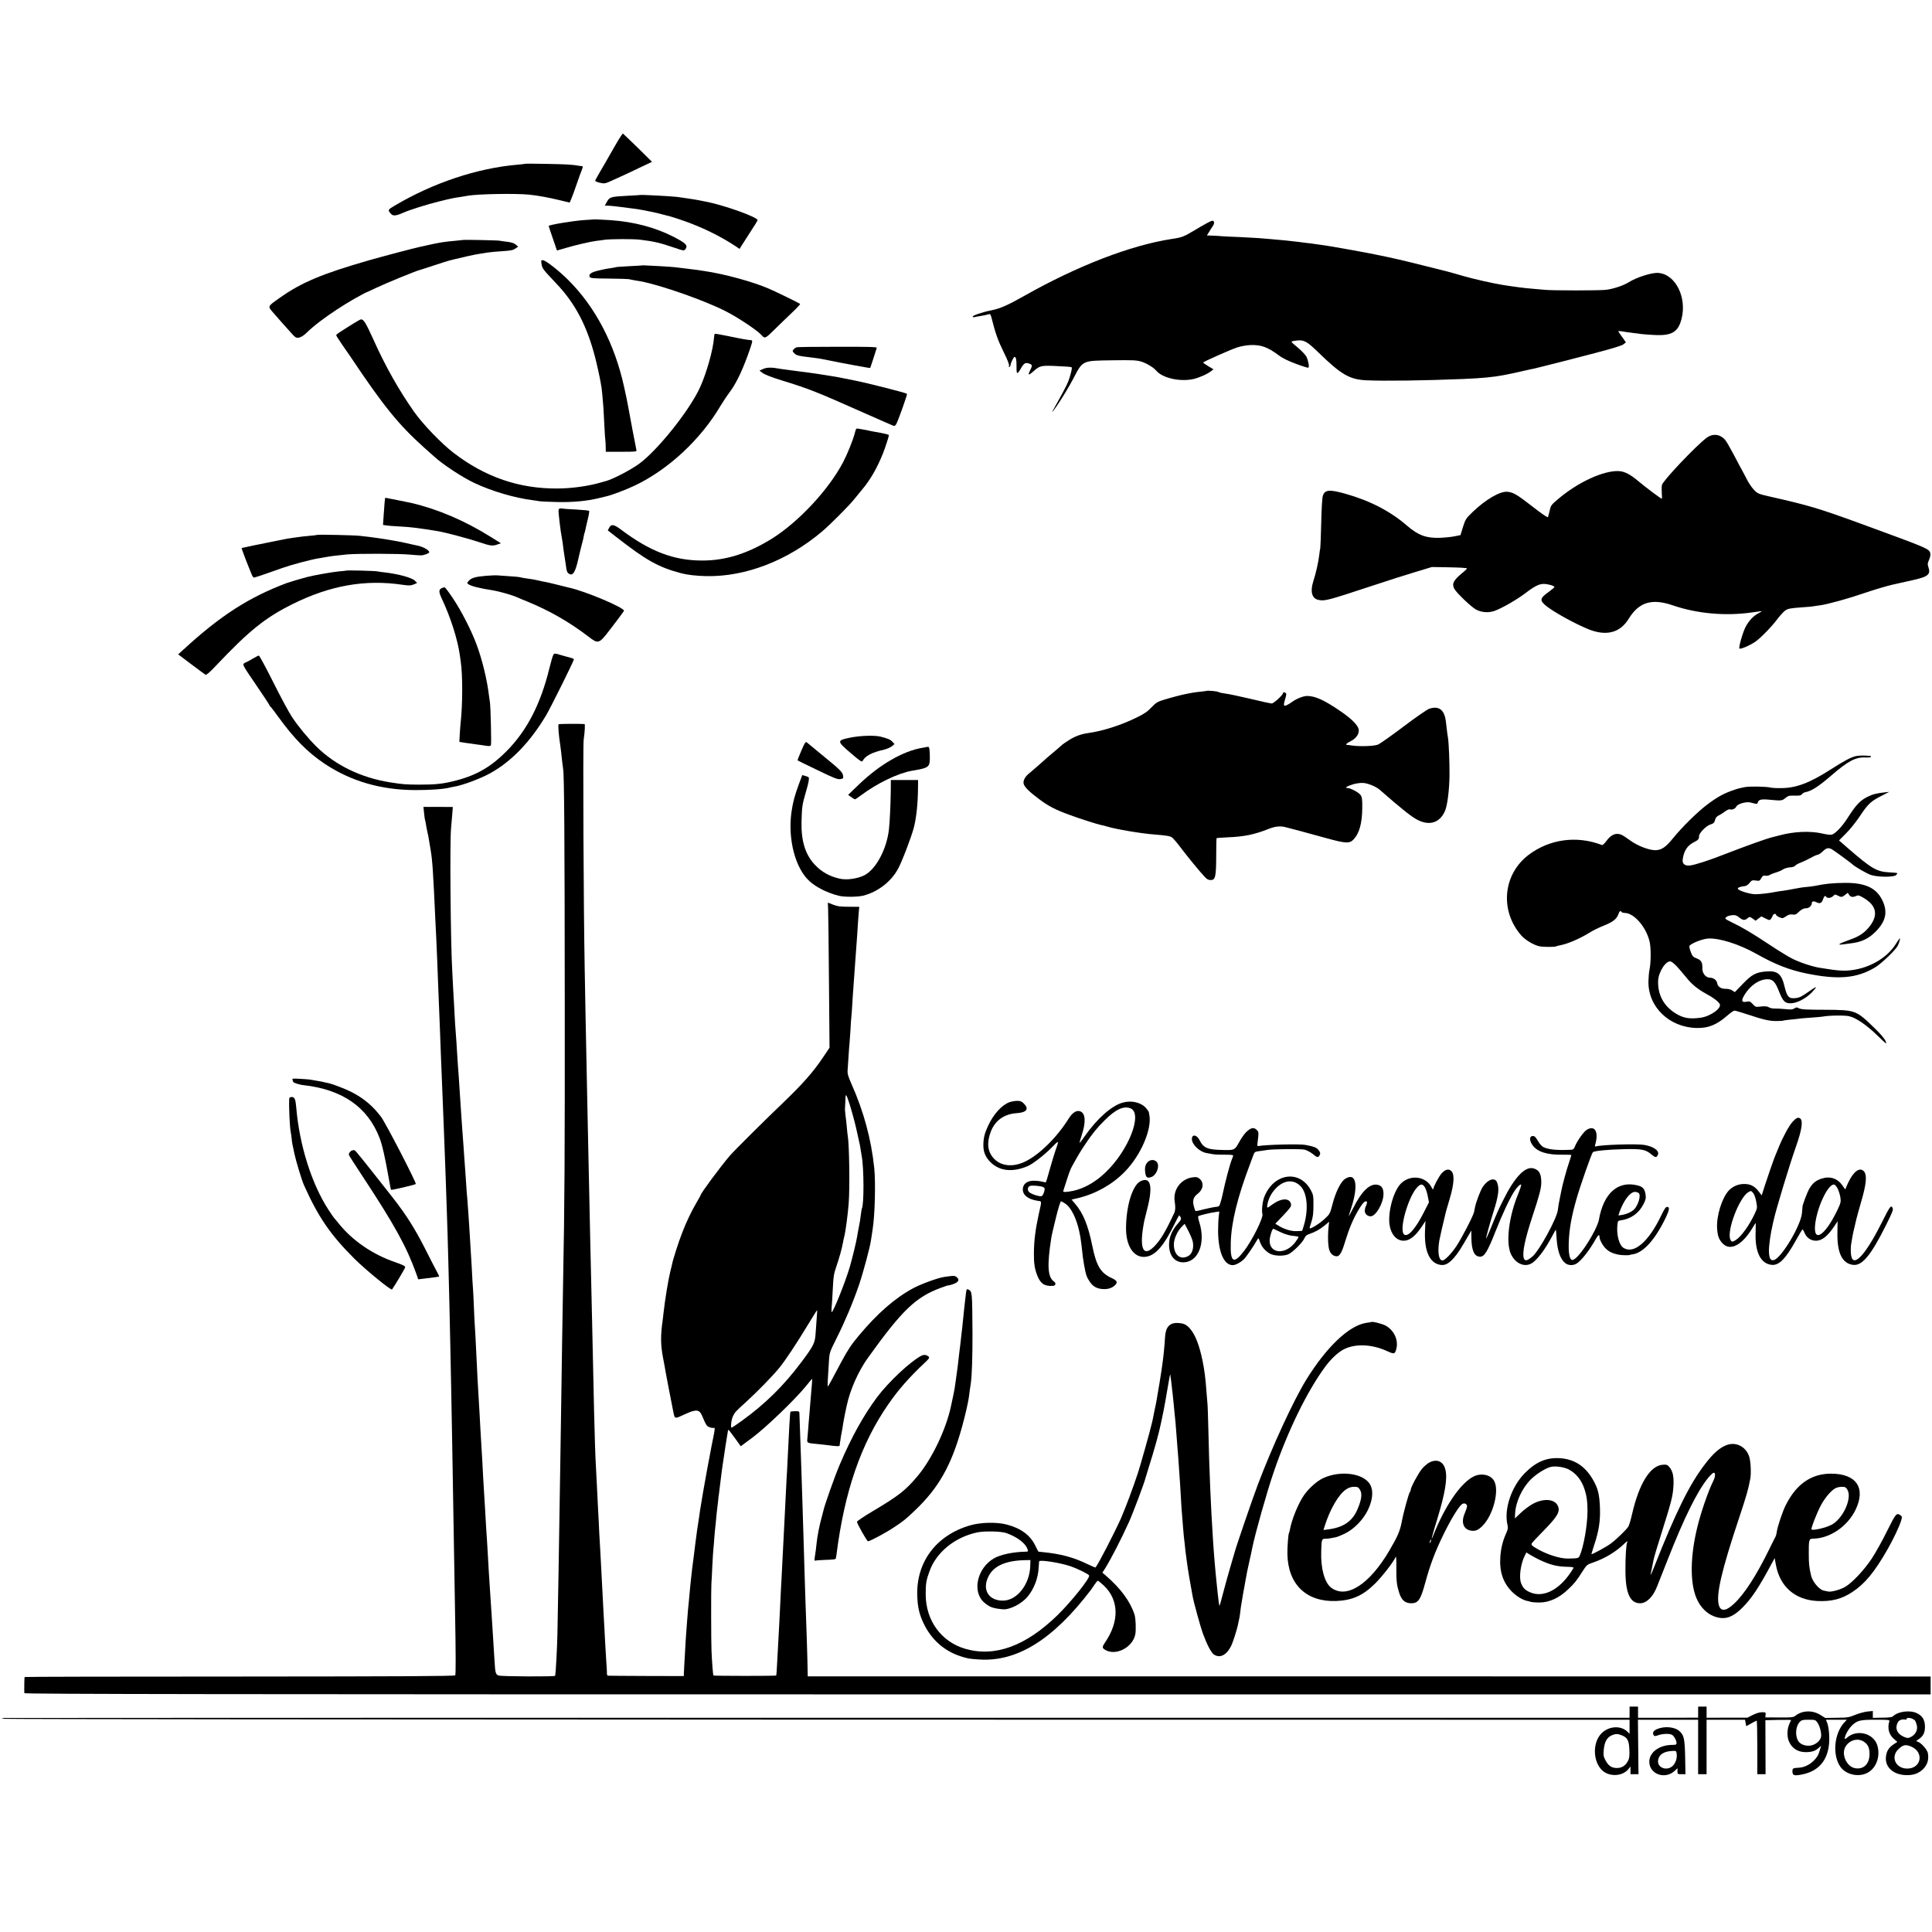
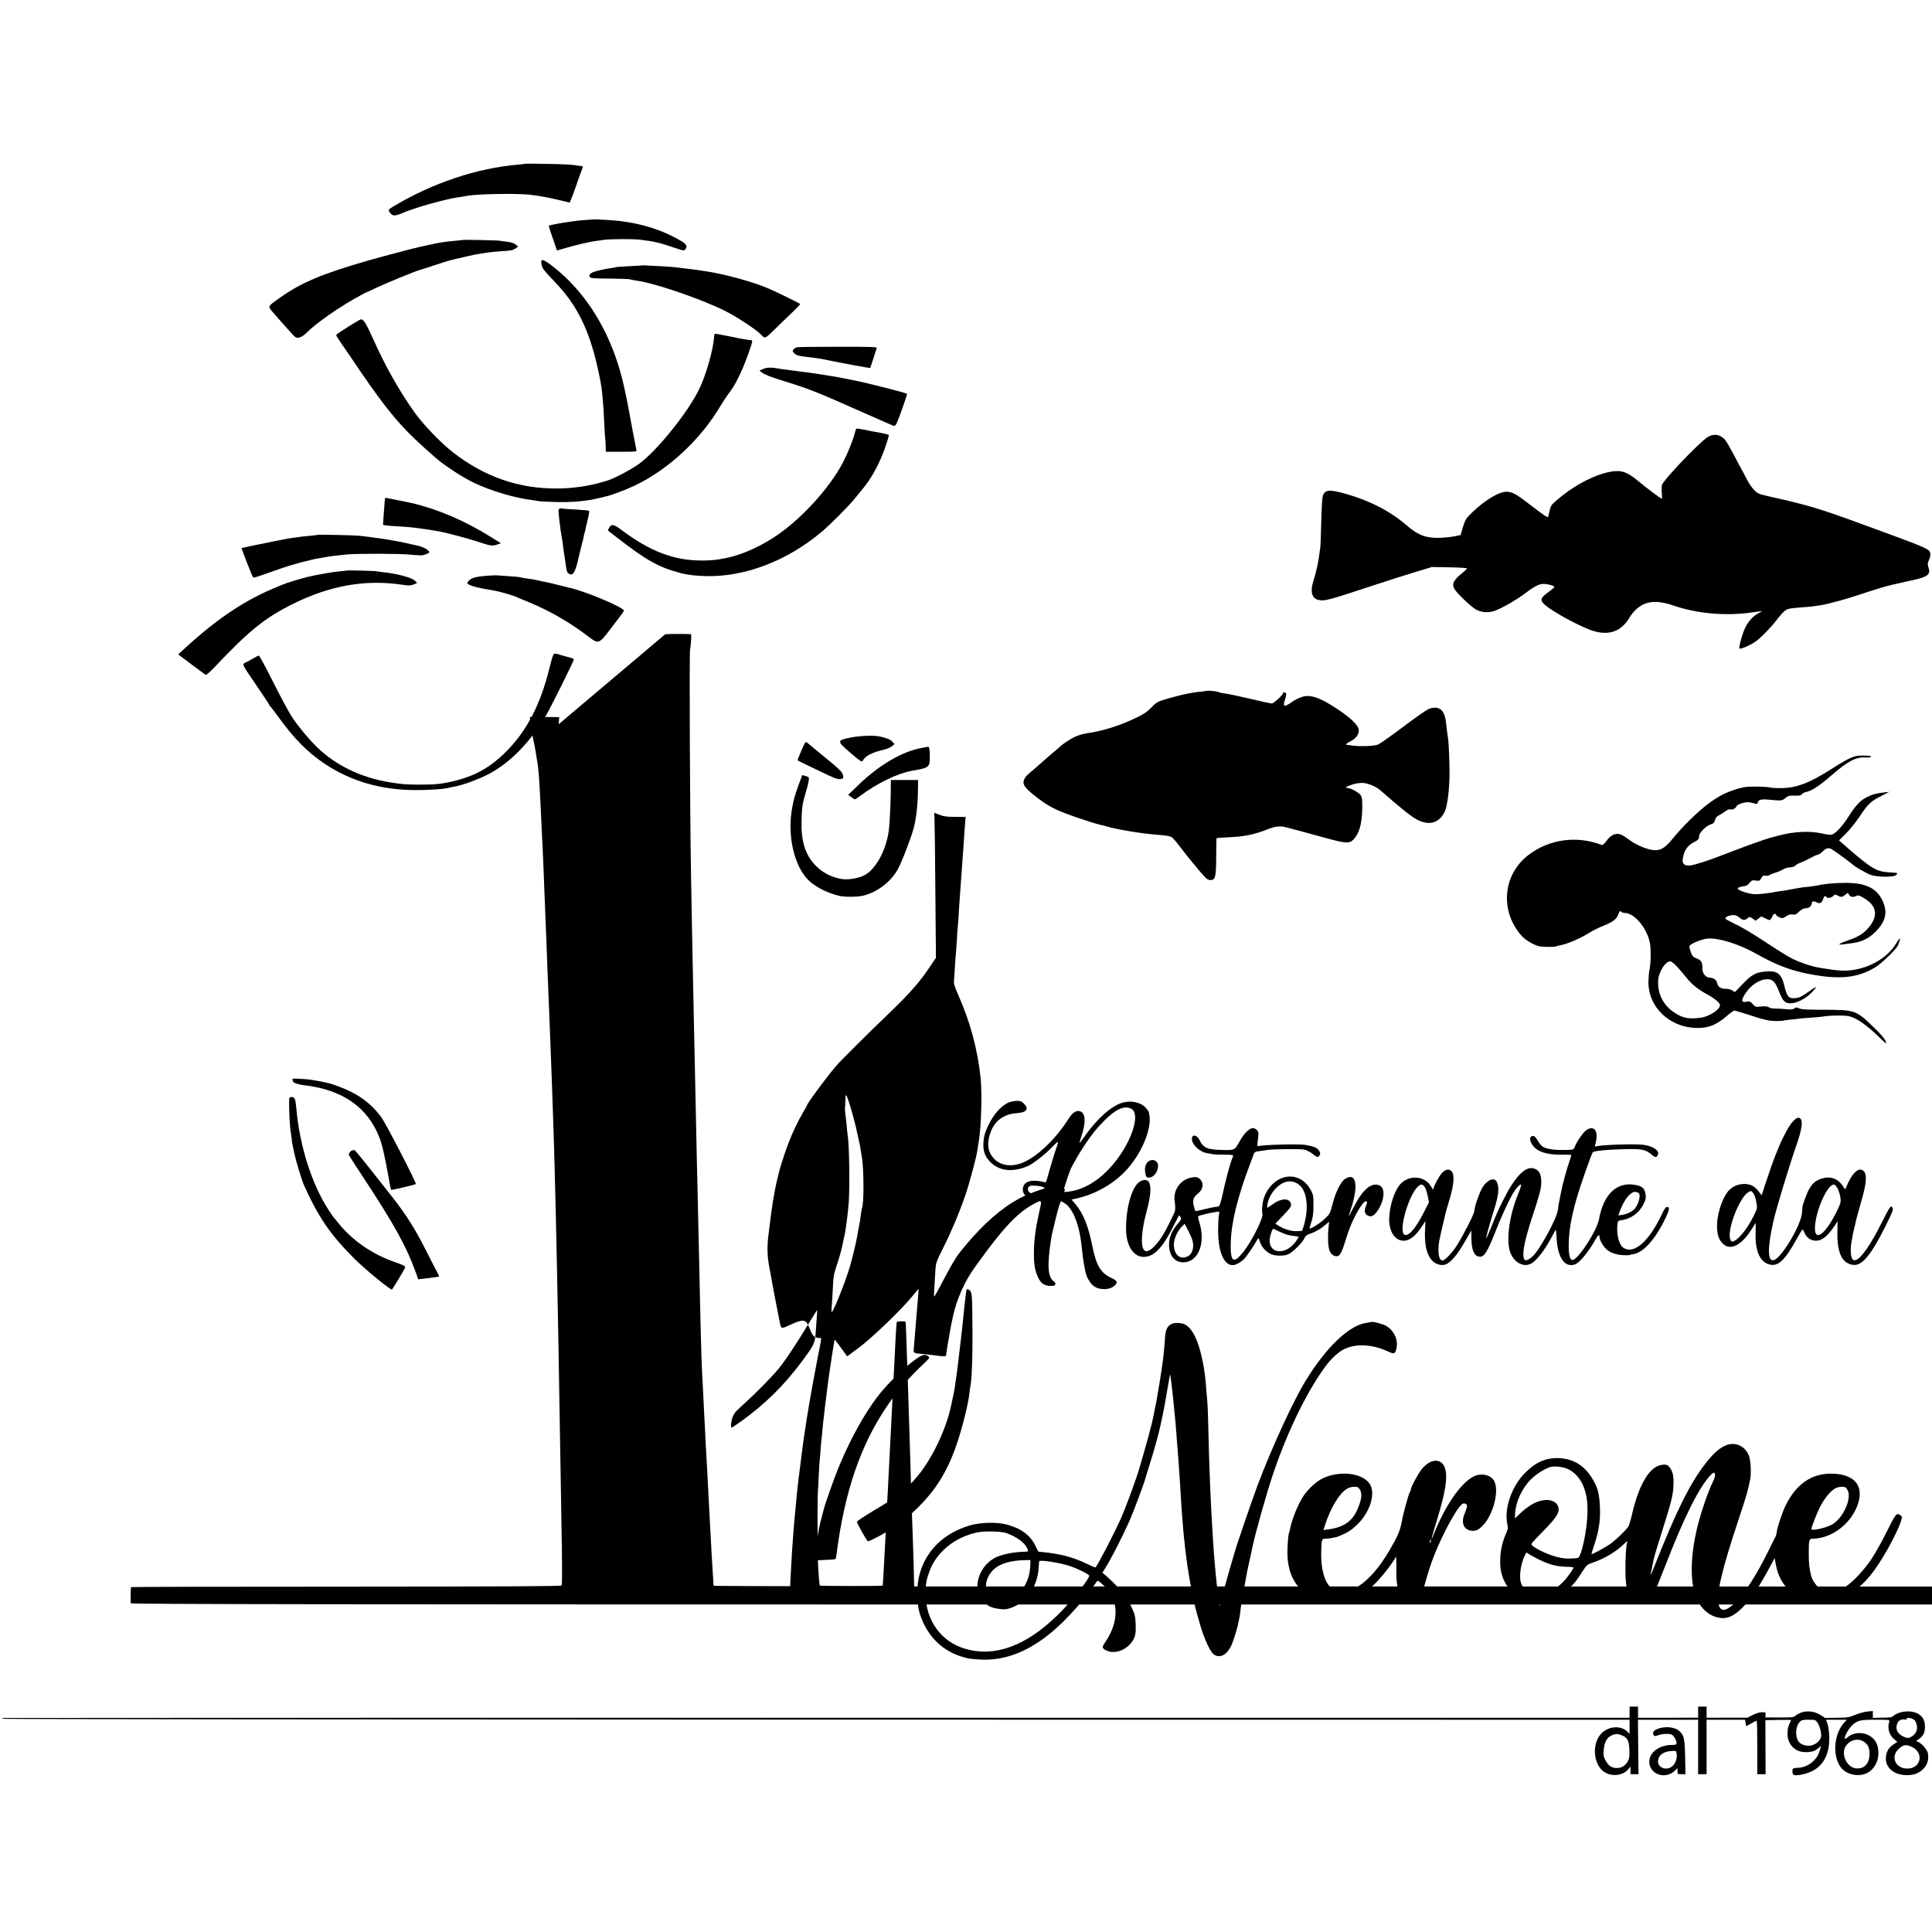
<svg xmlns="http://www.w3.org/2000/svg" version="1.0" width="2057pt" height="2057pt" viewBox="0 0 2057 2057" preserveAspectRatio="xMidYMid meet">
  <g transform="translate(0,2057) scale(0.1,-0.1)" fill="#000000" stroke="none">
-     <path d="M6551 19023 c-41 -71 -85 -148 -99 -173 -14 -25 -45 -78 -69 -119 -24 -41 -45 -79 -46 -85 -1 -5 21 -15 50 -22 51 -11 54 -11 145 31 127 57 165 75 296 138 l114 54 -151 149 c-84 82 -155 150 -159 152 -4 1 -41 -55 -81 -125z" />
    <path d="M5589 18826 c-2 -2 -36 -6 -75 -9 -434 -37 -904 -194 -1316 -439 -70 -41 -71 -45 -35 -85 22 -25 54 -22 132 13 69 30 248 87 375 118 131 33 162 39 245 51 22 4 51 8 65 11 107 19 500 26 650 12 94 -9 218 -32 340 -62 l95 -23 16 36 c9 20 35 91 58 158 23 68 49 139 57 158 11 27 11 35 2 36 -7 0 -22 2 -33 4 -77 13 -126 16 -336 20 -130 3 -238 3 -240 1z" />
-     <path d="M6817 18494 c-1 -1 -59 -5 -129 -8 -189 -10 -197 -13 -227 -66 l-22 -40 33 0 c29 0 126 -11 303 -35 58 -8 235 -44 271 -56 17 -5 40 -11 50 -13 42 -8 175 -52 265 -87 169 -66 323 -144 464 -236 l49 -33 30 48 c16 26 58 91 93 145 36 55 67 105 69 111 12 31 -366 166 -566 202 -19 4 -44 9 -55 11 -31 7 -184 30 -240 37 -71 8 -383 24 -388 20z" />
    <path d="M6317 18234 c-1 -1 -45 -4 -97 -7 -114 -8 -361 -48 -378 -62 -1 -1 18 -60 43 -131 25 -71 45 -130 45 -131 0 0 42 12 94 27 98 29 254 66 322 75 21 2 62 8 89 12 66 9 305 10 380 1 148 -18 212 -33 364 -85 99 -34 105 -34 118 -17 30 41 8 64 -126 133 -195 100 -423 160 -670 177 -89 6 -181 10 -184 8z" />
-     <path d="M12840 18189 c-30 -17 -80 -45 -110 -64 -125 -75 -144 -83 -253 -99 -441 -68 -1001 -284 -1575 -608 -173 -98 -255 -134 -347 -152 -100 -20 -206 -57 -199 -68 3 -5 13 -7 22 -4 10 3 33 7 52 10 46 7 77 14 99 21 14 4 20 -5 30 -47 38 -153 67 -235 126 -354 43 -87 63 -138 58 -150 -4 -12 -3 -15 5 -10 7 4 12 14 12 21 0 19 32 85 41 85 17 0 22 -27 22 -102 -1 -89 6 -91 51 -13 30 50 45 58 86 43 33 -11 33 -22 3 -81 -22 -43 -8 -44 36 -4 69 62 83 66 222 61 68 -3 135 -7 149 -8 14 -2 30 -4 37 -5 8 -1 6 -22 -8 -73 -26 -94 -37 -116 -172 -358 -38 -68 -31 -63 26 20 63 93 123 192 175 290 103 196 90 189 418 194 214 3 257 1 305 -14 56 -17 132 -63 159 -96 67 -80 256 -122 399 -89 62 15 148 53 188 85 l23 18 -55 33 c-30 18 -55 36 -55 39 0 8 283 134 360 160 37 13 98 24 141 26 113 5 188 -22 302 -108 39 -30 98 -59 183 -91 69 -26 130 -45 134 -42 12 8 0 76 -21 118 -11 20 -51 63 -89 94 -39 32 -70 60 -70 64 0 4 24 10 54 13 77 10 111 -8 224 -118 253 -246 340 -297 522 -305 188 -9 618 -3 1030 14 195 8 320 20 430 41 113 22 118 24 215 46 50 11 101 23 115 25 14 3 95 23 180 45 85 22 162 41 170 43 8 2 140 36 292 76 181 47 286 79 303 93 l26 21 -40 57 c-23 31 -41 59 -41 61 0 5 34 1 90 -9 14 -2 48 -7 75 -10 28 -3 61 -7 75 -10 14 -2 73 -7 131 -10 196 -12 265 27 302 169 60 229 -63 476 -245 491 -70 6 -233 -46 -322 -102 -55 -34 -166 -70 -239 -78 -82 -8 -552 -8 -647 0 -41 4 -102 9 -135 12 -87 7 -174 18 -314 40 -106 17 -313 64 -417 94 -144 42 -176 51 -429 113 -230 58 -358 87 -515 118 -25 5 -56 12 -70 14 -47 10 -345 63 -390 70 -25 4 -52 9 -60 10 -8 1 -40 6 -70 10 -30 4 -62 8 -70 10 -8 1 -42 6 -75 9 -33 4 -71 9 -85 11 -59 8 -197 22 -300 30 -41 3 -95 8 -120 10 -25 2 -115 7 -200 11 -85 3 -171 7 -190 9 -19 2 -63 5 -97 6 l-63 2 22 36 c12 20 30 49 41 64 20 29 17 57 -5 57 -7 0 -38 -14 -68 -31z" />
    <path d="M4928 18015 c-2 -1 -39 -5 -83 -9 -102 -8 -179 -20 -290 -46 -27 -6 -61 -14 -74 -16 -54 -11 -386 -98 -551 -145 -500 -144 -720 -236 -950 -399 -137 -97 -133 -88 -64 -167 33 -37 70 -81 84 -96 33 -38 64 -72 112 -125 34 -37 43 -41 71 -37 18 4 48 21 67 39 71 67 97 88 165 140 103 78 236 165 358 235 60 33 110 61 112 61 2 0 57 25 122 56 100 48 427 182 458 188 6 1 75 24 155 50 80 27 152 49 160 51 8 2 35 9 60 15 67 17 210 49 250 55 19 3 64 10 99 16 35 5 110 12 165 15 79 5 108 10 132 27 l31 21 -26 22 c-18 15 -47 24 -86 29 -33 4 -71 9 -85 12 -26 5 -387 12 -392 8z" />
    <path d="M5765 17764 c8 -53 10 -56 161 -216 198 -209 322 -444 409 -778 16 -58 54 -232 59 -265 3 -22 8 -51 11 -65 4 -24 10 -90 20 -215 2 -33 7 -119 10 -190 3 -72 8 -139 10 -150 2 -11 4 -44 4 -72 l1 -53 166 0 c153 0 165 1 160 18 -4 14 -74 383 -91 480 -4 26 -21 105 -40 192 -101 461 -308 856 -602 1146 -103 101 -236 204 -264 204 -18 0 -19 -5 -14 -36z" />
    <path d="M6837 17744 c-1 -1 -62 -4 -136 -8 -74 -4 -137 -8 -140 -10 -3 -2 -29 -7 -58 -11 -28 -3 -86 -14 -129 -25 -81 -19 -110 -40 -95 -69 8 -13 38 -16 203 -17 106 -1 202 -4 213 -6 11 -3 40 -9 65 -13 25 -4 52 -9 60 -10 218 -41 684 -205 905 -318 132 -67 336 -203 380 -252 39 -43 41 -42 138 53 50 50 135 131 187 181 52 49 92 92 89 95 -9 9 -251 127 -334 163 -174 75 -476 157 -690 188 -22 3 -51 7 -65 10 -14 2 -68 9 -120 15 -52 6 -108 13 -125 15 -16 2 -86 7 -155 11 -69 3 -140 7 -158 8 -18 1 -33 2 -35 0z" />
    <path d="M3749 17117 c-159 -100 -169 -107 -169 -117 0 -5 31 -53 68 -107 37 -54 75 -108 83 -120 351 -525 511 -723 784 -968 49 -44 99 -88 110 -98 91 -83 299 -220 425 -279 186 -88 431 -160 625 -184 22 -3 51 -7 65 -10 14 -3 99 -7 190 -9 169 -4 317 10 444 41 33 8 71 17 83 20 52 11 206 69 301 114 357 170 701 489 914 850 25 41 68 107 97 145 65 87 125 209 191 388 53 148 57 163 38 165 -40 3 -99 13 -232 41 -81 17 -151 29 -155 27 -4 -3 -8 -22 -9 -42 -9 -126 -79 -376 -149 -529 -111 -243 -448 -666 -647 -812 -94 -69 -296 -173 -366 -188 -3 -1 -25 -7 -50 -14 -128 -37 -308 -62 -455 -62 -407 -3 -769 121 -1105 379 -129 99 -323 300 -417 432 -161 227 -307 484 -437 774 -79 174 -103 215 -132 216 -6 0 -49 -24 -95 -53z" />
    <path d="M8480 16872 c-19 -7 -40 -28 -40 -40 0 -4 10 -18 23 -29 17 -16 47 -24 127 -33 58 -7 114 -14 125 -16 11 -2 34 -6 50 -9 17 -3 50 -10 75 -15 104 -22 422 -81 425 -78 2 2 51 153 70 215 3 9 -96 12 -418 11 -232 0 -429 -2 -437 -6z" />
    <path d="M8126 16642 l-40 -18 35 -26 c21 -16 98 -46 199 -77 302 -94 356 -115 863 -340 171 -76 320 -141 329 -144 13 -5 22 2 32 21 24 47 118 313 113 319 -12 11 -419 115 -582 147 -158 32 -193 38 -285 52 -19 3 -60 9 -90 14 -30 5 -77 11 -105 15 -27 3 -63 8 -80 10 -42 6 -92 13 -150 20 -27 3 -59 8 -70 10 -76 15 -132 14 -169 -3z" />
    <path d="M9101 15958 c-19 -73 -77 -218 -124 -308 -152 -292 -476 -639 -760 -816 -255 -158 -492 -233 -742 -232 -301 0 -555 97 -864 330 -75 56 -104 61 -125 19 l-15 -28 82 -64 c330 -257 456 -328 702 -393 65 -17 163 -28 267 -30 414 -8 862 164 1228 473 85 71 295 282 345 346 22 28 61 75 86 105 85 101 158 227 221 385 22 56 61 175 62 190 1 9 -42 19 -164 40 -19 3 -42 8 -50 10 -8 2 -31 7 -50 10 -19 3 -46 8 -61 11 -23 4 -26 1 -38 -48z" />
    <path d="M18168 15907 c-117 -89 -462 -454 -473 -500 -4 -14 -4 -52 -2 -86 3 -33 3 -61 0 -61 -9 0 -169 119 -248 186 -89 74 -146 104 -207 108 -161 10 -439 -118 -652 -300 -70 -59 -75 -67 -87 -121 -7 -32 -15 -63 -18 -69 -4 -7 -70 39 -165 113 -165 128 -203 151 -267 157 -78 8 -234 -84 -372 -217 -70 -68 -75 -77 -101 -158 l-26 -86 -63 -13 c-34 -7 -105 -14 -157 -16 -145 -5 -231 27 -348 128 -177 154 -395 267 -657 341 -172 48 -220 44 -241 -23 -7 -20 -14 -145 -17 -285 -3 -137 -8 -259 -10 -270 -3 -11 -8 -47 -12 -80 -8 -70 -36 -194 -64 -280 -33 -105 -12 -178 56 -192 70 -14 96 -7 578 152 143 48 343 111 445 142 l185 56 135 -2 c74 -1 153 -4 175 -5 22 -2 48 -4 58 -5 12 -1 -1 -16 -40 -48 -97 -79 -117 -117 -90 -170 24 -46 187 -201 236 -225 64 -31 134 -34 199 -10 82 31 230 117 318 183 102 78 150 102 199 102 46 0 115 -20 115 -33 0 -4 -29 -29 -65 -55 -87 -62 -93 -86 -34 -137 77 -67 312 -197 465 -259 188 -74 333 -36 424 112 110 179 247 221 473 143 254 -87 559 -115 835 -75 61 9 112 15 112 14 0 -1 -17 -11 -37 -22 -54 -27 -105 -82 -138 -146 -32 -63 -77 -223 -65 -230 16 -10 130 42 183 83 62 49 159 150 212 220 33 44 74 89 91 101 32 22 48 25 195 36 47 3 95 7 107 10 11 2 42 7 69 10 87 12 305 73 483 134 96 33 225 71 285 85 61 14 163 37 227 51 160 36 186 60 158 142 -9 23 -7 38 8 71 11 24 17 54 14 68 -10 51 -7 50 -742 319 -446 163 -553 195 -975 290 -113 26 -122 30 -160 69 -22 23 -52 67 -68 97 -15 29 -40 77 -55 104 -16 28 -59 109 -96 180 -38 72 -78 141 -90 153 -56 62 -132 69 -198 19z" />
    <path d="M4099 15258 c-1 -7 -2 -24 -4 -38 -1 -14 -6 -73 -10 -132 l-7 -107 34 -5 c18 -3 74 -8 123 -10 138 -7 232 -19 430 -52 78 -13 322 -78 430 -114 127 -43 150 -46 204 -26 l34 12 -104 65 c-279 175 -568 298 -849 364 -33 7 -270 55 -275 55 -3 0 -5 -6 -6 -12z" />
    <path d="M5947 15140 c-4 -16 20 -223 37 -309 3 -14 8 -48 11 -76 3 -27 10 -75 15 -105 5 -30 12 -75 15 -100 8 -64 14 -79 37 -91 38 -21 63 20 93 150 14 64 33 139 40 166 8 28 17 65 20 84 3 19 8 37 10 41 2 4 6 20 9 36 3 16 14 65 25 109 11 44 17 83 13 86 -4 4 -65 10 -137 14 -71 3 -142 8 -156 11 -20 3 -28 -1 -32 -16z" />
    <path d="M3378 14875 c-2 -2 -39 -6 -82 -10 -43 -4 -86 -8 -95 -10 -9 -1 -38 -6 -66 -9 -27 -4 -61 -9 -75 -11 -14 -3 -36 -7 -50 -10 -14 -3 -36 -7 -50 -10 -14 -3 -34 -7 -45 -9 -98 -19 -341 -69 -343 -71 -2 -2 57 -159 83 -220 7 -16 18 -45 25 -62 7 -18 18 -33 24 -33 6 1 54 16 106 34 52 19 142 50 200 70 99 35 303 89 385 102 21 3 47 7 58 10 64 12 131 20 242 31 115 10 552 9 670 -2 50 -5 102 -8 118 -8 32 1 87 22 87 33 0 22 -64 58 -121 70 -35 7 -68 15 -74 16 -15 4 -95 22 -135 29 -113 22 -291 48 -410 60 -64 7 -446 15 -452 10z" />
    <path d="M3688 14495 c-2 -1 -39 -6 -83 -9 -65 -6 -259 -40 -337 -60 -68 -18 -180 -51 -213 -63 -403 -151 -710 -348 -1104 -711 l-54 -49 139 -105 c77 -57 145 -108 152 -112 9 -5 45 26 110 95 354 374 525 512 816 657 400 199 776 265 1171 206 71 -10 87 -10 124 5 l32 14 -23 24 c-30 32 -181 73 -325 89 -31 3 -66 8 -77 11 -23 5 -323 13 -328 8z" />
    <path d="M5171 14439 c-111 -10 -150 -21 -180 -53 -17 -18 -19 -25 -9 -33 30 -23 116 -45 268 -69 65 -10 210 -52 255 -73 11 -6 61 -26 110 -46 235 -96 444 -216 649 -372 106 -82 113 -80 228 70 96 125 139 183 151 203 17 29 -418 213 -588 248 -11 3 -65 16 -120 30 -55 14 -116 28 -135 31 -19 3 -51 10 -70 15 -33 8 -54 12 -147 25 -21 3 -43 8 -50 10 -6 2 -56 7 -110 10 -54 3 -111 7 -128 9 -16 2 -72 -1 -124 -5z" />
-     <path d="M4703 14308 c-34 -16 -33 -41 4 -119 90 -191 164 -422 188 -589 3 -25 8 -56 10 -70 22 -146 21 -457 0 -650 -3 -25 -7 -82 -10 -127 l-4 -82 32 -5 c18 -3 48 -8 67 -10 19 -3 58 -8 85 -12 28 -3 72 -10 98 -14 38 -6 50 -4 54 7 6 16 -3 410 -11 458 -3 17 -7 48 -10 70 -20 167 -72 382 -131 540 -54 148 -165 365 -253 495 -42 63 -81 115 -87 116 -5 2 -20 -2 -32 -8z" />
    <path d="M5892 13599 c-7 -10 -26 -75 -43 -145 -93 -382 -241 -667 -458 -884 -175 -175 -333 -263 -575 -320 -113 -27 -189 -34 -356 -34 -139 1 -171 3 -305 24 -311 50 -583 181 -786 381 -87 86 -195 216 -260 315 -30 44 -119 209 -198 367 -79 158 -149 287 -155 287 -6 0 -37 -16 -69 -35 -32 -19 -61 -35 -65 -35 -4 0 -15 -7 -25 -14 -16 -13 -6 -30 128 -226 80 -117 145 -216 145 -220 0 -5 3 -10 8 -12 4 -1 43 -52 87 -113 165 -228 310 -375 489 -495 278 -186 598 -280 961 -282 156 -1 313 10 375 27 8 2 29 7 45 9 94 16 278 85 384 143 226 125 427 334 596 618 48 81 295 578 295 594 0 5 -10 11 -22 14 -13 3 -59 16 -104 29 -77 24 -82 24 -92 7z" />
    <path d="M12847 13214 c-1 -1 -29 -4 -62 -8 -33 -3 -71 -8 -85 -11 -14 -3 -41 -8 -60 -11 -46 -8 -158 -37 -250 -65 -65 -20 -81 -29 -130 -80 -42 -45 -78 -70 -155 -107 -170 -84 -362 -145 -520 -167 -77 -11 -141 -35 -205 -76 -36 -23 -67 -44 -70 -48 -3 -3 -45 -40 -94 -81 -50 -41 -99 -84 -110 -95 -12 -11 -46 -41 -76 -67 -30 -25 -67 -57 -82 -70 -37 -32 -57 -74 -49 -103 9 -35 59 -85 164 -163 98 -74 175 -114 327 -169 105 -39 299 -101 337 -108 14 -2 39 -8 56 -14 94 -29 362 -75 509 -86 126 -10 163 -16 185 -30 12 -8 50 -52 84 -97 70 -93 209 -264 262 -320 26 -29 43 -38 66 -38 51 0 59 32 60 253 0 105 2 191 4 193 2 2 55 6 119 9 175 7 284 30 426 86 71 29 124 36 177 25 29 -6 256 -67 447 -120 206 -57 248 -59 290 -13 61 65 91 173 92 333 1 90 -2 115 -17 138 -19 28 -107 76 -141 76 -34 0 -4 20 59 39 32 10 80 17 107 15 52 -3 138 -38 178 -73 246 -215 343 -291 408 -323 127 -63 235 -25 288 100 25 62 45 221 47 377 1 138 -7 345 -17 405 -3 14 -7 45 -10 70 -3 25 -8 70 -12 100 -15 124 -76 169 -179 133 -22 -8 -144 -92 -272 -189 -127 -96 -249 -182 -270 -191 -39 -18 -201 -23 -283 -10 -19 3 -41 6 -48 6 -21 1 -4 18 41 41 58 29 91 79 83 125 -9 45 -78 114 -194 193 -174 119 -269 162 -356 162 -40 0 -117 -31 -163 -66 -17 -13 -43 -28 -57 -34 -32 -12 -33 1 -11 74 12 40 13 51 3 58 -18 11 -28 10 -28 -2 0 -20 -99 -110 -120 -110 -12 0 -115 22 -229 50 -114 27 -234 52 -267 56 -32 4 -64 11 -71 16 -10 8 -119 18 -126 12z" />
-     <path d="M5948 12859 c-8 -5 0 -117 17 -222 4 -24 10 -78 20 -172 4 -33 9 -71 11 -85 11 -59 16 -709 17 -2480 1 -1654 -1 -2100 -18 -3000 -2 -107 -6 -379 -10 -605 -3 -225 -8 -531 -10 -680 -3 -148 -7 -443 -10 -655 -12 -790 -26 -1607 -30 -1780 -3 -150 -17 -411 -24 -452 -2 -11 -573 -8 -603 3 -31 12 -35 28 -42 144 -3 44 -8 123 -11 175 -3 52 -8 124 -10 160 -3 36 -7 106 -10 155 -9 143 -14 225 -20 305 -7 108 -16 244 -20 330 -6 102 -14 242 -20 320 -2 36 -7 115 -10 175 -3 61 -8 135 -10 165 -2 30 -7 105 -10 165 -3 61 -7 146 -10 190 -3 44 -7 119 -10 167 -3 49 -7 125 -10 170 -2 46 -7 128 -10 183 -3 55 -7 132 -10 170 -6 92 -17 293 -20 375 -11 221 -16 332 -20 380 -2 30 -7 123 -10 205 -3 83 -8 170 -10 195 -2 25 -7 101 -10 170 -4 69 -8 152 -11 185 -2 33 -6 101 -9 150 -3 50 -7 115 -9 145 -2 30 -7 98 -10 150 -4 52 -9 120 -11 150 -3 30 -8 87 -10 125 -6 100 -16 233 -20 285 -2 25 -7 90 -10 145 -4 55 -8 115 -10 135 -2 19 -6 82 -10 140 -12 187 -15 234 -20 300 -2 36 -7 106 -10 155 -3 50 -8 110 -10 135 -2 25 -6 95 -10 155 -3 61 -8 128 -10 150 -2 22 -7 92 -11 155 -3 63 -8 140 -9 170 -2 30 -7 109 -10 175 -3 66 -8 153 -10 194 -18 303 -27 1375 -13 1521 4 41 10 109 13 152 l6 76 -156 1 -157 0 7 -67 c4 -37 8 -69 10 -72 2 -3 6 -22 9 -42 3 -21 10 -57 15 -80 6 -24 12 -56 15 -73 3 -16 12 -70 20 -120 20 -118 27 -225 51 -750 3 -66 7 -156 10 -200 2 -44 7 -150 10 -235 3 -85 8 -202 10 -260 5 -110 12 -288 20 -500 3 -69 7 -179 9 -245 3 -66 8 -187 11 -270 6 -147 9 -238 20 -500 3 -71 7 -191 10 -265 3 -74 7 -196 10 -270 3 -74 7 -205 10 -290 3 -85 7 -222 10 -305 4 -141 9 -305 20 -765 3 -107 7 -314 10 -460 3 -146 7 -368 10 -495 6 -287 14 -786 20 -1140 4 -277 14 -860 20 -1180 8 -428 8 -651 2 -662 -6 -9 -561 -12 -2294 -13 -1258 0 -2289 -2 -2291 -5 -3 -3 -5 -129 -3 -172 1 -10 2038 -13 10149 -13 l10147 0 0 95 0 95 -770 1 c-423 0 -3113 1 -5977 1 l-5208 0 -1 42 c-1 120 -15 551 -24 776 -2 58 -7 202 -10 320 -3 118 -8 269 -10 335 -2 66 -7 212 -10 325 -4 113 -8 255 -10 315 -2 61 -7 205 -11 320 -7 219 -11 335 -13 371 -1 18 -7 20 -46 19 -24 0 -46 -3 -49 -5 -5 -5 -17 -216 -31 -523 -3 -65 -7 -148 -10 -185 -2 -37 -7 -125 -10 -197 -3 -71 -8 -161 -10 -200 -2 -38 -7 -127 -10 -197 -3 -70 -8 -158 -10 -195 -2 -38 -7 -126 -10 -198 -3 -71 -8 -155 -10 -185 -2 -30 -6 -116 -9 -190 -4 -74 -9 -173 -11 -220 -5 -91 -10 -179 -21 -385 -3 -71 -8 -132 -10 -134 -5 -6 -663 -5 -668 0 -5 5 -16 145 -21 269 -4 94 -5 649 -1 710 2 25 7 110 10 190 4 80 9 159 11 175 2 17 7 70 10 119 4 49 8 98 10 110 2 11 6 57 10 100 4 43 8 86 10 95 1 9 6 47 10 84 3 37 8 76 10 85 1 9 6 46 10 82 9 77 9 77 20 160 5 36 9 67 10 70 1 3 5 30 9 60 4 30 14 93 21 140 8 47 16 103 20 124 3 22 7 42 9 44 2 2 33 -37 68 -86 l65 -90 128 95 c140 105 441 394 560 538 38 47 70 85 72 85 1 0 0 -21 -2 -47 -3 -27 -7 -79 -10 -118 -13 -159 -15 -188 -20 -242 -3 -32 -8 -87 -10 -123 -3 -36 -7 -84 -9 -107 -5 -48 -7 -47 114 -58 36 -4 76 -8 90 -10 129 -17 140 -17 141 2 0 10 2 25 4 33 1 8 6 35 9 60 4 25 9 52 11 60 2 8 7 35 10 60 4 25 13 77 21 115 9 39 17 78 19 89 36 170 124 368 227 511 363 506 509 646 776 744 45 17 82 29 82 26 0 -2 20 3 45 12 59 20 75 47 43 73 -23 20 -27 20 -138 4 -66 -10 -245 -75 -328 -120 -193 -104 -380 -267 -578 -504 -81 -96 -120 -156 -189 -285 -108 -204 -136 -255 -141 -255 -5 0 -2 59 12 273 5 85 8 93 84 245 87 174 171 373 236 562 45 133 118 404 128 480 3 25 11 72 16 105 25 153 34 499 18 660 -33 309 -111 599 -242 893 -39 90 -45 110 -41 155 2 29 7 96 10 151 3 54 8 112 10 130 2 17 6 81 10 141 3 61 7 126 10 145 2 19 7 82 10 140 3 58 8 125 10 150 2 25 7 88 10 140 4 52 8 115 10 140 6 76 15 201 20 275 12 187 17 253 20 285 l4 35 -112 1 c-91 0 -122 4 -167 22 -30 12 -55 22 -56 22 0 0 1 -30 3 -67 2 -38 6 -385 9 -773 l6 -705 -69 -102 c-103 -155 -219 -286 -428 -486 -204 -195 -524 -514 -565 -562 -104 -122 -310 -401 -310 -419 0 -2 -19 -37 -43 -78 -54 -91 -109 -206 -154 -323 -37 -94 -100 -290 -108 -338 -3 -15 -12 -52 -20 -82 -19 -76 -55 -293 -70 -430 -4 -33 -8 -71 -10 -85 -23 -160 -22 -260 5 -400 6 -30 13 -68 16 -85 9 -58 75 -401 91 -478 19 -89 10 -87 130 -32 115 53 150 49 178 -18 43 -102 48 -109 78 -122 17 -7 38 -10 46 -7 14 5 14 -10 -4 -98 -8 -41 -14 -73 -21 -105 -20 -102 -76 -406 -89 -485 -2 -14 -11 -65 -19 -115 -9 -49 -18 -110 -21 -135 -3 -25 -10 -70 -15 -100 -5 -30 -12 -77 -15 -105 -4 -27 -8 -61 -10 -75 -2 -14 -6 -50 -10 -80 -4 -30 -8 -66 -10 -80 -7 -47 -25 -195 -30 -250 -3 -30 -7 -75 -10 -100 -2 -25 -7 -74 -10 -110 -4 -36 -8 -81 -10 -100 -2 -19 -6 -75 -10 -125 -4 -49 -8 -110 -10 -135 -2 -25 -7 -97 -10 -160 -3 -63 -8 -142 -10 -175 -2 -33 -4 -71 -4 -85 l-1 -25 -397 1 c-219 1 -403 2 -410 3 -6 0 -11 9 -11 19 1 9 -2 69 -7 132 -12 191 -13 215 -20 353 -4 72 -9 161 -11 197 -2 36 -6 115 -9 175 -3 61 -8 146 -10 190 -3 44 -7 130 -10 190 -3 61 -8 142 -10 180 -3 39 -7 126 -10 195 -4 69 -8 154 -10 190 -2 36 -7 127 -10 203 -4 77 -8 164 -10 195 -6 86 -14 330 -20 592 -5 227 -8 339 -20 910 -4 146 -8 344 -10 440 -2 96 -7 290 -10 430 -5 247 -9 450 -20 935 -3 127 -7 338 -10 470 -3 132 -7 353 -10 490 -3 138 -8 358 -10 490 -2 132 -7 380 -10 550 -12 622 -20 2374 -11 2438 12 83 17 167 9 168 -50 4 -267 3 -275 -2z m3098 -4046 c21 -66 57 -199 69 -253 11 -49 37 -168 41 -185 2 -10 6 -35 9 -55 3 -20 7 -45 9 -56 25 -126 26 -523 2 -562 -2 -4 -7 -34 -11 -67 -3 -33 -12 -89 -20 -125 -7 -36 -16 -83 -19 -105 -8 -53 -52 -233 -77 -320 -49 -166 -177 -485 -194 -485 -3 0 -3 21 -1 48 3 26 8 101 11 167 9 173 11 185 40 272 30 86 61 199 70 253 3 19 10 51 15 70 13 50 38 239 46 350 13 166 6 628 -10 716 -2 11 -7 53 -10 94 -4 41 -10 100 -15 132 -4 31 -6 65 -4 75 1 10 3 47 4 83 1 75 8 68 45 -47z m-350 -2270 c-3 -43 -8 -118 -12 -168 -7 -105 -20 -131 -152 -308 -189 -252 -384 -444 -636 -626 -54 -39 -102 -71 -106 -71 -14 0 -4 85 14 122 20 42 27 49 141 153 116 105 279 272 351 360 65 80 180 252 310 467 49 81 91 148 93 148 2 0 1 -35 -3 -77z" />
+     <path d="M5948 12859 l6 76 -156 1 -157 0 7 -67 c4 -37 8 -69 10 -72 2 -3 6 -22 9 -42 3 -21 10 -57 15 -80 6 -24 12 -56 15 -73 3 -16 12 -70 20 -120 20 -118 27 -225 51 -750 3 -66 7 -156 10 -200 2 -44 7 -150 10 -235 3 -85 8 -202 10 -260 5 -110 12 -288 20 -500 3 -69 7 -179 9 -245 3 -66 8 -187 11 -270 6 -147 9 -238 20 -500 3 -71 7 -191 10 -265 3 -74 7 -196 10 -270 3 -74 7 -205 10 -290 3 -85 7 -222 10 -305 4 -141 9 -305 20 -765 3 -107 7 -314 10 -460 3 -146 7 -368 10 -495 6 -287 14 -786 20 -1140 4 -277 14 -860 20 -1180 8 -428 8 -651 2 -662 -6 -9 -561 -12 -2294 -13 -1258 0 -2289 -2 -2291 -5 -3 -3 -5 -129 -3 -172 1 -10 2038 -13 10149 -13 l10147 0 0 95 0 95 -770 1 c-423 0 -3113 1 -5977 1 l-5208 0 -1 42 c-1 120 -15 551 -24 776 -2 58 -7 202 -10 320 -3 118 -8 269 -10 335 -2 66 -7 212 -10 325 -4 113 -8 255 -10 315 -2 61 -7 205 -11 320 -7 219 -11 335 -13 371 -1 18 -7 20 -46 19 -24 0 -46 -3 -49 -5 -5 -5 -17 -216 -31 -523 -3 -65 -7 -148 -10 -185 -2 -37 -7 -125 -10 -197 -3 -71 -8 -161 -10 -200 -2 -38 -7 -127 -10 -197 -3 -70 -8 -158 -10 -195 -2 -38 -7 -126 -10 -198 -3 -71 -8 -155 -10 -185 -2 -30 -6 -116 -9 -190 -4 -74 -9 -173 -11 -220 -5 -91 -10 -179 -21 -385 -3 -71 -8 -132 -10 -134 -5 -6 -663 -5 -668 0 -5 5 -16 145 -21 269 -4 94 -5 649 -1 710 2 25 7 110 10 190 4 80 9 159 11 175 2 17 7 70 10 119 4 49 8 98 10 110 2 11 6 57 10 100 4 43 8 86 10 95 1 9 6 47 10 84 3 37 8 76 10 85 1 9 6 46 10 82 9 77 9 77 20 160 5 36 9 67 10 70 1 3 5 30 9 60 4 30 14 93 21 140 8 47 16 103 20 124 3 22 7 42 9 44 2 2 33 -37 68 -86 l65 -90 128 95 c140 105 441 394 560 538 38 47 70 85 72 85 1 0 0 -21 -2 -47 -3 -27 -7 -79 -10 -118 -13 -159 -15 -188 -20 -242 -3 -32 -8 -87 -10 -123 -3 -36 -7 -84 -9 -107 -5 -48 -7 -47 114 -58 36 -4 76 -8 90 -10 129 -17 140 -17 141 2 0 10 2 25 4 33 1 8 6 35 9 60 4 25 9 52 11 60 2 8 7 35 10 60 4 25 13 77 21 115 9 39 17 78 19 89 36 170 124 368 227 511 363 506 509 646 776 744 45 17 82 29 82 26 0 -2 20 3 45 12 59 20 75 47 43 73 -23 20 -27 20 -138 4 -66 -10 -245 -75 -328 -120 -193 -104 -380 -267 -578 -504 -81 -96 -120 -156 -189 -285 -108 -204 -136 -255 -141 -255 -5 0 -2 59 12 273 5 85 8 93 84 245 87 174 171 373 236 562 45 133 118 404 128 480 3 25 11 72 16 105 25 153 34 499 18 660 -33 309 -111 599 -242 893 -39 90 -45 110 -41 155 2 29 7 96 10 151 3 54 8 112 10 130 2 17 6 81 10 141 3 61 7 126 10 145 2 19 7 82 10 140 3 58 8 125 10 150 2 25 7 88 10 140 4 52 8 115 10 140 6 76 15 201 20 275 12 187 17 253 20 285 l4 35 -112 1 c-91 0 -122 4 -167 22 -30 12 -55 22 -56 22 0 0 1 -30 3 -67 2 -38 6 -385 9 -773 l6 -705 -69 -102 c-103 -155 -219 -286 -428 -486 -204 -195 -524 -514 -565 -562 -104 -122 -310 -401 -310 -419 0 -2 -19 -37 -43 -78 -54 -91 -109 -206 -154 -323 -37 -94 -100 -290 -108 -338 -3 -15 -12 -52 -20 -82 -19 -76 -55 -293 -70 -430 -4 -33 -8 -71 -10 -85 -23 -160 -22 -260 5 -400 6 -30 13 -68 16 -85 9 -58 75 -401 91 -478 19 -89 10 -87 130 -32 115 53 150 49 178 -18 43 -102 48 -109 78 -122 17 -7 38 -10 46 -7 14 5 14 -10 -4 -98 -8 -41 -14 -73 -21 -105 -20 -102 -76 -406 -89 -485 -2 -14 -11 -65 -19 -115 -9 -49 -18 -110 -21 -135 -3 -25 -10 -70 -15 -100 -5 -30 -12 -77 -15 -105 -4 -27 -8 -61 -10 -75 -2 -14 -6 -50 -10 -80 -4 -30 -8 -66 -10 -80 -7 -47 -25 -195 -30 -250 -3 -30 -7 -75 -10 -100 -2 -25 -7 -74 -10 -110 -4 -36 -8 -81 -10 -100 -2 -19 -6 -75 -10 -125 -4 -49 -8 -110 -10 -135 -2 -25 -7 -97 -10 -160 -3 -63 -8 -142 -10 -175 -2 -33 -4 -71 -4 -85 l-1 -25 -397 1 c-219 1 -403 2 -410 3 -6 0 -11 9 -11 19 1 9 -2 69 -7 132 -12 191 -13 215 -20 353 -4 72 -9 161 -11 197 -2 36 -6 115 -9 175 -3 61 -8 146 -10 190 -3 44 -7 130 -10 190 -3 61 -8 142 -10 180 -3 39 -7 126 -10 195 -4 69 -8 154 -10 190 -2 36 -7 127 -10 203 -4 77 -8 164 -10 195 -6 86 -14 330 -20 592 -5 227 -8 339 -20 910 -4 146 -8 344 -10 440 -2 96 -7 290 -10 430 -5 247 -9 450 -20 935 -3 127 -7 338 -10 470 -3 132 -7 353 -10 490 -3 138 -8 358 -10 490 -2 132 -7 380 -10 550 -12 622 -20 2374 -11 2438 12 83 17 167 9 168 -50 4 -267 3 -275 -2z m3098 -4046 c21 -66 57 -199 69 -253 11 -49 37 -168 41 -185 2 -10 6 -35 9 -55 3 -20 7 -45 9 -56 25 -126 26 -523 2 -562 -2 -4 -7 -34 -11 -67 -3 -33 -12 -89 -20 -125 -7 -36 -16 -83 -19 -105 -8 -53 -52 -233 -77 -320 -49 -166 -177 -485 -194 -485 -3 0 -3 21 -1 48 3 26 8 101 11 167 9 173 11 185 40 272 30 86 61 199 70 253 3 19 10 51 15 70 13 50 38 239 46 350 13 166 6 628 -10 716 -2 11 -7 53 -10 94 -4 41 -10 100 -15 132 -4 31 -6 65 -4 75 1 10 3 47 4 83 1 75 8 68 45 -47z m-350 -2270 c-3 -43 -8 -118 -12 -168 -7 -105 -20 -131 -152 -308 -189 -252 -384 -444 -636 -626 -54 -39 -102 -71 -106 -71 -14 0 -4 85 14 122 20 42 27 49 141 153 116 105 279 272 351 360 65 80 180 252 310 467 49 81 91 148 93 148 2 0 1 -35 -3 -77z" />
    <path d="M9055 12717 c-148 -30 -148 -36 5 -167 97 -83 116 -96 124 -82 29 55 98 91 231 121 28 7 64 23 80 35 l29 24 -24 26 c-22 23 -47 33 -125 53 -63 16 -215 11 -320 -10z" />
    <path d="M8532 12578 c-24 -55 -42 -102 -40 -104 2 -2 98 -49 213 -104 179 -87 214 -100 243 -95 31 6 33 8 28 38 -6 37 -29 60 -226 221 -80 65 -152 125 -160 132 -13 10 -21 -2 -58 -88z" />
    <path d="M9825 12609 c-209 -34 -458 -178 -682 -393 l-113 -109 32 -23 c17 -13 36 -24 41 -24 5 0 34 19 65 43 169 127 391 234 542 261 183 31 190 37 190 146 0 77 -6 111 -19 109 -3 -1 -28 -5 -56 -10z" />
    <path d="M19757 12519 c-53 -13 -119 -48 -265 -141 -226 -145 -371 -199 -530 -199 -48 -1 -98 2 -112 6 -42 11 -222 14 -270 5 -70 -14 -81 -17 -140 -38 -90 -32 -159 -70 -260 -146 -106 -79 -271 -242 -370 -364 -76 -94 -122 -124 -188 -124 -69 1 -187 47 -263 102 -81 58 -97 67 -129 71 -42 6 -88 -21 -125 -73 -21 -29 -42 -48 -49 -45 -267 103 -557 64 -781 -105 -274 -208 -309 -595 -77 -859 43 -48 133 -102 192 -114 39 -9 165 -9 178 -1 5 3 23 8 40 11 81 14 215 72 319 137 33 21 101 54 149 73 96 38 138 71 155 122 11 33 23 41 34 23 3 -5 18 -10 32 -10 100 0 230 -149 267 -308 15 -65 14 -228 -2 -297 -5 -23 -10 -77 -11 -120 -7 -273 220 -494 514 -500 124 -3 214 34 328 134 32 28 65 51 74 51 8 0 70 -18 137 -40 179 -59 234 -71 309 -71 37 0 71 2 75 5 4 2 41 7 82 11 41 4 82 8 90 10 9 2 63 6 120 10 57 4 113 9 125 11 62 13 236 16 284 4 74 -17 187 -95 303 -208 95 -92 99 -95 84 -57 -10 25 -52 75 -114 135 -202 197 -204 197 -537 199 -190 0 -248 4 -270 15 -25 13 -31 13 -51 -1 -19 -12 -38 -14 -97 -7 -39 4 -90 7 -111 6 -22 -1 -50 5 -62 13 -17 11 -38 13 -83 9 -58 -7 -61 -6 -89 25 -26 28 -34 32 -64 26 -58 -11 -63 11 -19 81 61 96 153 157 238 158 57 1 84 -27 123 -127 42 -107 64 -130 125 -129 64 0 158 48 223 113 28 29 49 55 47 58 -3 2 -30 -13 -60 -35 -90 -63 -110 -74 -151 -80 -77 -10 -96 9 -123 119 -32 138 -75 173 -194 164 -110 -8 -156 -32 -253 -134 l-83 -86 -28 18 c-16 11 -43 17 -69 17 -48 -2 -85 22 -91 59 -4 32 -38 59 -75 59 -47 0 -85 47 -83 102 2 62 -12 85 -61 104 -37 14 -45 23 -62 67 -11 29 -17 58 -15 64 10 25 135 76 197 80 117 9 332 -59 519 -164 194 -110 345 -169 527 -207 343 -70 540 -53 736 65 66 40 215 183 239 229 16 31 29 80 22 80 -2 0 -21 -27 -41 -59 -98 -159 -306 -273 -521 -285 -52 -3 -115 2 -213 18 -15 3 -47 8 -71 11 -78 11 -211 55 -295 96 -44 22 -157 91 -251 154 -186 123 -294 187 -397 235 -38 18 -68 35 -68 40 0 16 31 32 71 36 34 3 48 -1 79 -26 39 -31 58 -32 92 -2 15 12 21 12 48 -8 l32 -23 30 23 31 23 44 -22 c43 -21 46 -21 59 -4 7 10 16 26 19 36 7 18 35 24 35 6 0 -5 16 -17 35 -25 33 -14 37 -13 71 10 27 18 45 23 69 19 27 -4 39 0 59 21 34 33 59 46 89 46 27 0 57 28 57 52 0 23 19 27 51 11 36 -18 56 -8 69 33 12 34 24 43 35 24 11 -17 53 -11 73 10 18 19 21 19 48 5 38 -20 46 -19 79 7 l28 22 15 -22 c16 -24 39 -28 76 -11 21 10 32 7 86 -26 135 -82 150 -189 43 -314 -51 -60 -106 -95 -208 -130 -106 -38 -131 -55 -65 -46 25 3 63 8 85 11 116 14 190 49 266 126 109 110 130 211 69 335 -64 130 -182 184 -395 183 -125 -1 -220 -10 -315 -31 -25 -5 -70 -11 -100 -13 -30 -2 -86 -11 -125 -19 -38 -8 -92 -17 -120 -21 -27 -3 -61 -8 -75 -11 -67 -14 -171 -26 -220 -26 -58 0 -181 38 -187 58 -4 12 26 24 71 28 19 2 37 14 53 34 23 29 29 31 67 26 38 -6 42 -4 58 25 14 25 22 30 44 26 14 -3 36 1 48 9 11 7 41 19 66 26 25 7 57 21 73 32 15 10 48 20 74 22 28 1 51 9 58 19 7 9 32 23 56 31 23 9 71 31 105 50 34 19 70 35 79 35 9 0 32 16 52 35 38 37 60 42 96 23 21 -11 206 -147 217 -158 20 -23 155 -101 200 -116 74 -24 243 -25 268 -1 9 9 14 18 11 21 -2 2 -40 6 -85 8 -132 7 -187 39 -432 251 l-102 89 74 74 c41 40 109 125 150 187 86 129 114 155 229 214 l82 42 -45 -5 c-93 -10 -133 -21 -191 -50 -74 -37 -121 -87 -208 -224 -59 -92 -131 -167 -169 -177 -13 -3 -57 2 -98 12 -129 30 -304 23 -464 -21 -30 -8 -64 -17 -74 -19 -55 -13 -276 -92 -498 -178 -169 -67 -325 -117 -375 -122 -56 -6 -84 18 -77 67 13 90 49 145 118 180 47 24 56 34 56 66 0 33 76 110 122 124 28 8 40 18 45 37 7 32 21 50 48 62 11 5 38 22 60 38 21 16 45 27 52 24 24 -9 59 6 70 30 13 28 104 54 149 43 16 -4 39 -10 52 -13 18 -4 24 -1 29 16 7 28 39 35 126 26 122 -12 132 -11 167 19 29 24 40 26 98 25 51 -2 68 2 77 15 7 9 23 19 35 21 68 13 140 59 280 180 177 153 259 196 363 190 31 -1 57 2 57 6 0 11 7 10 -65 14 -33 2 -77 -1 -98 -6z m-1905 -2237 c24 -26 69 -78 100 -117 62 -77 120 -124 217 -178 75 -40 126 -80 141 -107 23 -44 -100 -132 -205 -146 -119 -16 -186 -4 -269 49 -124 78 -187 198 -182 344 4 96 84 219 135 206 11 -3 39 -26 63 -51z" />
    <path d="M8506 12222 c-47 -129 -63 -189 -79 -297 -41 -287 40 -601 193 -738 72 -65 190 -124 310 -154 57 -15 201 -14 260 1 153 38 294 146 369 281 42 74 145 344 171 445 27 106 43 257 44 420 l1 85 -145 0 -145 0 -1 -127 c-2 -132 -11 -334 -20 -403 -25 -211 -139 -421 -261 -484 -72 -36 -186 -53 -258 -37 -110 23 -198 72 -271 151 -102 109 -146 256 -140 465 4 151 8 176 47 310 30 101 37 145 27 156 -3 2 -19 9 -36 13 l-30 9 -36 -96z" />
    <path d="M3114 9074 c3 -9 6 -17 6 -20 0 -11 63 -33 115 -38 411 -47 679 -233 806 -561 28 -71 60 -213 99 -435 10 -62 21 -115 24 -118 6 -5 254 53 263 62 10 9 -322 652 -370 715 -88 117 -190 202 -322 268 -60 30 -192 81 -230 89 -11 2 -33 7 -50 11 -16 4 -32 7 -35 8 -7 2 -90 16 -122 21 -15 2 -64 6 -109 8 -69 4 -80 3 -75 -10z" />
    <path d="M3079 8868 c-4 -90 6 -296 16 -348 3 -14 7 -45 10 -70 2 -25 6 -54 9 -65 2 -11 12 -54 20 -96 17 -80 78 -282 101 -334 152 -341 285 -535 540 -788 121 -120 389 -339 399 -326 37 53 139 225 140 237 1 12 -25 25 -105 53 -241 82 -458 231 -604 414 -22 28 -43 52 -46 55 -4 3 -30 41 -59 85 -181 277 -312 690 -346 1095 -8 90 -17 110 -49 110 -19 0 -25 -6 -26 -22z" />
    <path d="M10748 8835 c-82 -30 -171 -128 -228 -252 -38 -81 -50 -131 -50 -208 0 -73 23 -125 76 -179 96 -95 235 -110 395 -42 56 23 187 126 261 203 73 76 76 74 37 -32 -10 -27 -36 -115 -59 -194 -22 -80 -42 -146 -44 -148 -2 -2 -24 1 -50 8 -26 6 -70 9 -98 7 -62 -6 -98 -40 -98 -92 0 -61 55 -104 157 -121 47 -7 46 6 13 -140 -36 -167 -51 -282 -52 -420 -1 -101 8 -163 33 -228 35 -93 78 -123 167 -118 32 1 40 29 13 47 -67 47 -74 173 -27 469 4 22 11 56 16 75 5 19 19 76 30 125 26 108 50 185 57 185 3 0 21 -9 39 -21 85 -52 155 -227 178 -439 14 -131 18 -160 27 -210 21 -117 29 -138 64 -190 32 -46 73 -70 131 -74 54 -5 100 8 132 37 36 33 28 53 -35 81 -114 53 -160 129 -203 340 -45 222 -97 349 -185 452 l-36 42 73 17 c187 46 361 144 493 279 173 176 294 460 261 611 -2 11 -5 23 -5 27 -1 3 -13 21 -28 39 -52 61 -153 86 -248 60 -119 -32 -276 -172 -408 -361 -27 -39 -51 -70 -52 -68 -2 2 7 37 21 78 48 145 42 238 -16 258 -38 14 -82 -14 -120 -75 -127 -204 -316 -390 -471 -463 -131 -61 -259 -45 -334 43 -61 71 -70 161 -26 278 45 118 141 188 274 197 108 7 136 44 78 103 -24 23 -38 29 -73 28 -24 0 -60 -7 -80 -14z m1287 -65 c137 -52 -19 -452 -268 -686 -94 -89 -190 -147 -292 -180 -67 -21 -155 -32 -155 -19 0 2 6 24 14 47 46 145 61 186 78 217 68 123 87 155 141 236 76 114 124 173 207 256 117 117 202 157 275 129z m-928 -839 c18 -9 19 -14 10 -50 -6 -22 -18 -43 -26 -46 -22 -8 -115 22 -135 44 -21 23 -14 57 12 65 26 7 117 -1 139 -13z" />
    <path d="M19088 8629 c-37 -39 -102 -157 -148 -269 -12 -30 -28 -68 -35 -85 -20 -47 -80 -220 -116 -331 l-32 -101 -31 40 c-44 58 -88 81 -155 81 -64 1 -126 -27 -167 -72 -72 -81 -130 -269 -122 -401 5 -81 20 -120 62 -163 80 -79 203 -15 311 162 20 33 37 60 38 60 1 0 0 -46 -1 -102 -8 -209 54 -333 171 -345 78 -8 149 64 260 264 34 62 65 113 69 113 3 0 11 -12 17 -27 22 -59 68 -93 126 -93 64 0 125 49 196 156 l34 51 -2 -121 c-4 -215 50 -328 166 -343 96 -13 191 101 350 420 72 145 81 168 71 187 -17 32 -26 20 -119 -165 -184 -366 -317 -493 -325 -310 -2 32 0 76 5 99 4 22 9 55 12 71 3 17 12 62 22 100 9 39 18 79 21 90 2 11 25 92 50 180 56 191 65 289 27 326 -43 44 -108 -3 -163 -118 -17 -34 -30 -67 -30 -74 0 -6 -15 10 -32 37 -54 79 -135 105 -227 74 -59 -20 -93 -48 -127 -106 -22 -37 -76 -181 -73 -194 0 -3 -2 -34 -6 -70 -14 -132 -216 -470 -296 -495 -37 -12 -54 17 -55 96 -1 59 18 192 41 287 3 12 7 30 9 40 28 125 169 589 240 791 61 173 75 271 42 293 -22 15 -40 7 -78 -33z m479 -717 c11 -23 24 -65 28 -93 6 -44 3 -58 -29 -126 -137 -288 -269 -368 -238 -143 26 187 140 419 201 408 9 -2 26 -22 38 -46z m-899 -47 c11 -14 25 -55 31 -91 12 -64 11 -68 -18 -130 -57 -121 -141 -238 -199 -276 -36 -23 -47 -23 -59 5 -40 93 95 448 193 505 27 16 30 15 52 -13z" />
    <path d="M13300 8543 c-38 -26 -71 -68 -111 -141 -42 -76 -48 -79 -164 -76 -171 3 -211 20 -255 108 -29 56 -80 62 -80 9 0 -58 80 -135 154 -149 11 -2 41 -7 66 -12 25 -5 84 -7 133 -6 48 1 87 -3 87 -8 0 -5 -7 -24 -15 -44 -20 -48 -71 -240 -99 -375 -13 -61 -30 -115 -37 -120 -8 -5 -25 -9 -39 -9 -14 -1 -65 -12 -115 -24 -49 -13 -93 -22 -96 -20 -4 2 -12 27 -19 54 -15 61 -3 96 42 130 59 44 69 116 22 158 -21 19 -35 22 -69 18 -129 -14 -218 -130 -198 -258 9 -57 8 -94 -4 -121 -96 -205 -147 -291 -217 -361 -120 -119 -160 -9 -102 279 2 11 16 67 31 125 62 241 37 345 -71 294 -87 -41 -156 -269 -155 -510 2 -199 96 -321 226 -292 94 21 179 121 282 330 29 59 55 108 58 108 2 0 9 -9 15 -20 9 -18 5 -28 -29 -67 -62 -70 -94 -145 -94 -223 -1 -116 58 -190 151 -190 159 0 241 202 172 424 -11 33 -16 64 -12 67 9 8 122 36 181 44 l43 6 -6 -53 c-4 -29 -7 -99 -7 -156 2 -222 62 -362 156 -362 33 0 95 35 129 74 24 28 94 130 122 180 20 35 24 38 29 21 18 -54 28 -72 53 -102 15 -17 43 -40 62 -50 46 -26 142 -29 195 -8 47 20 155 127 174 173 9 22 24 35 50 43 60 20 113 49 164 91 l48 40 -5 -48 c-8 -66 -9 -159 -1 -214 7 -55 28 -88 62 -101 49 -18 72 12 113 147 46 150 87 247 148 349 33 54 55 81 69 83 18 3 20 -1 16 -20 -3 -13 -9 -27 -12 -33 -4 -5 -8 -24 -10 -41 -3 -35 26 -64 62 -64 56 0 137 142 137 238 0 57 -19 88 -60 97 -84 19 -172 -65 -266 -254 -24 -47 -44 -83 -44 -79 0 4 12 42 26 85 81 247 51 389 -67 310 -45 -30 -101 -144 -133 -272 -25 -96 -27 -101 -83 -153 -51 -48 -149 -109 -159 -100 -2 2 6 33 18 68 17 50 22 90 22 175 1 100 -2 115 -26 160 -119 227 -400 186 -499 -73 -18 -50 -28 -143 -18 -177 12 -39 -108 -281 -197 -396 -111 -144 -147 -120 -140 94 6 213 72 481 201 822 15 39 31 84 37 100 15 42 17 43 73 50 28 4 61 8 75 11 59 10 358 13 399 4 24 -6 62 -26 86 -45 49 -41 60 -43 75 -14 9 16 8 26 -4 44 -24 36 -46 46 -146 65 -62 12 -428 3 -502 -12 -8 -2 -12 5 -11 17 16 134 16 132 -6 154 -25 25 -48 27 -81 4z m544 -599 c74 -72 90 -249 38 -422 l-18 -57 -55 -3 c-59 -3 -133 19 -197 58 l-34 21 86 90 c71 75 85 95 82 116 -13 71 -102 70 -201 -2 -57 -42 -58 -42 -51 1 11 60 40 117 82 163 86 96 191 110 268 35z m-1144 -597 c12 -63 -6 -123 -44 -147 -84 -51 -157 4 -158 120 0 58 36 140 84 189 l31 31 40 -77 c22 -43 44 -95 47 -116z m935 104 c43 -21 92 -35 128 -39 31 -2 59 -8 62 -11 2 -4 -14 -30 -35 -58 -104 -136 -275 -123 -272 21 1 44 29 130 41 123 3 -1 37 -18 76 -36z" />
    <path d="M16894 8541 c-33 -20 -106 -124 -126 -178 -8 -22 -19 -33 -33 -34 -147 -8 -244 0 -301 27 -18 9 -42 35 -60 67 -23 40 -35 52 -54 52 -37 0 -39 -46 -4 -96 50 -73 159 -107 327 -103 48 1 87 -1 87 -5 0 -3 -12 -39 -25 -80 -24 -69 -70 -237 -80 -292 -3 -13 -9 -46 -15 -74 -15 -74 -17 -85 -24 -140 -12 -92 -196 -428 -269 -492 -55 -47 -82 -53 -93 -20 -18 58 11 201 92 447 74 223 94 299 94 360 0 93 -22 133 -82 150 -89 26 -203 -93 -325 -341 -56 -112 -67 -138 -133 -301 -24 -59 -45 -106 -47 -104 -4 4 39 162 77 281 56 177 65 251 39 316 -22 57 -95 35 -151 -46 -24 -35 -72 -160 -84 -220 -2 -11 -6 -33 -10 -50 -8 -40 -131 -278 -188 -363 -53 -80 -123 -152 -148 -152 -40 0 -54 87 -34 210 6 35 40 183 71 310 2 8 20 71 41 140 46 155 52 257 17 291 -28 28 -64 20 -104 -24 -29 -32 -89 -144 -89 -169 -1 -7 -10 4 -20 24 -59 111 -215 134 -315 46 -69 -60 -128 -226 -134 -374 -6 -142 59 -244 154 -244 64 0 125 48 197 157 l35 53 -5 -105 c-9 -215 49 -343 163 -362 50 -8 89 12 144 74 42 47 73 95 166 257 l20 35 1 -77 c1 -136 31 -202 93 -202 45 0 79 55 160 260 76 192 153 357 203 435 29 46 65 81 74 72 3 -3 -12 -50 -34 -104 -96 -234 -130 -505 -78 -628 43 -101 139 -150 217 -109 58 29 149 148 224 291 21 40 39 72 41 70 1 -1 4 -42 7 -92 9 -134 40 -222 93 -264 33 -26 85 -27 122 -3 52 34 138 144 202 260 26 46 40 54 40 22 0 -29 33 -90 66 -123 33 -33 74 -53 134 -65 36 -8 125 -9 125 -2 0 1 12 3 26 5 115 15 241 155 355 392 39 83 43 113 14 113 -15 0 -29 -21 -61 -87 -135 -285 -294 -421 -405 -348 -45 29 -74 139 -64 239 5 46 7 50 35 53 106 13 195 76 243 172 25 50 28 65 22 105 -9 58 -29 81 -85 95 -210 53 -363 -84 -412 -369 -3 -19 -24 -71 -46 -115 -88 -172 -205 -323 -242 -309 -26 10 -37 82 -32 199 7 144 30 267 82 450 39 138 159 480 174 497 13 15 160 29 338 33 179 4 221 -4 278 -50 49 -41 60 -43 75 -14 24 43 -40 92 -143 109 -82 14 -460 2 -516 -16 -10 -3 -12 2 -7 18 40 137 -3 212 -90 159z m-1725 -609 c11 -16 25 -59 32 -96 l13 -67 -57 -112 c-90 -177 -172 -266 -210 -228 -52 52 46 397 141 499 38 39 55 40 81 4z m2281 -67 c21 -26 -6 -120 -49 -169 -23 -26 -81 -53 -129 -61 l-41 -6 13 39 c43 121 113 212 163 212 17 0 36 -7 43 -15z" />
    <path d="M3750 8322 c-21 -7 -40 -34 -35 -49 2 -7 64 -104 138 -216 347 -527 474 -757 578 -1045 l22 -63 41 5 c114 14 162 20 169 22 4 1 9 2 12 3 3 0 -7 22 -22 49 -14 26 -72 137 -127 247 -108 213 -202 362 -343 542 -316 402 -397 502 -407 506 -6 2 -18 2 -26 -1z" />
    <path d="M12222 8200 c-27 -26 -36 -60 -29 -112 7 -52 18 -62 56 -53 64 14 107 129 63 168 -25 23 -64 21 -90 -3z" />
    <path d="M10286 6812 c-3 -20 -8 -62 -11 -92 -3 -30 -8 -71 -10 -90 -5 -42 -13 -127 -20 -195 -3 -27 -7 -66 -10 -85 -2 -19 -7 -60 -10 -90 -4 -30 -8 -66 -10 -80 -2 -14 -6 -52 -10 -85 -3 -33 -8 -71 -10 -85 -2 -14 -9 -63 -15 -110 -14 -107 -17 -124 -36 -213 -8 -39 -17 -80 -19 -89 -52 -246 -203 -562 -355 -743 -129 -154 -201 -210 -477 -374 -94 -56 -170 -107 -169 -114 3 -24 107 -207 117 -207 22 0 197 94 281 151 110 74 113 77 221 179 253 241 388 481 501 893 34 122 63 252 71 307 6 50 17 126 21 150 12 74 19 296 18 540 -3 440 -3 438 -43 460 -17 9 -20 5 -25 -28z" />
    <path d="M14598 6494 c-2 -1 -23 -5 -48 -8 -183 -25 -426 -255 -643 -607 -135 -219 -358 -702 -513 -1111 -57 -150 -238 -678 -249 -726 -2 -9 -23 -80 -46 -157 -23 -77 -57 -202 -77 -278 -19 -75 -37 -136 -38 -134 -4 4 -11 54 -18 122 -3 28 -7 70 -10 95 -15 138 -31 324 -41 480 -24 368 -40 745 -50 1195 -3 127 -7 248 -10 270 -2 22 -7 76 -10 120 -9 132 -21 227 -41 325 -34 166 -78 280 -134 344 -39 44 -67 57 -127 60 -90 5 -133 -42 -139 -153 -4 -83 -19 -227 -29 -291 -2 -14 -7 -45 -10 -70 -6 -43 -31 -196 -41 -250 -2 -14 -7 -41 -10 -60 -3 -19 -12 -63 -20 -98 -7 -34 -16 -77 -19 -95 -3 -17 -8 -40 -11 -49 -3 -9 -7 -25 -9 -35 -8 -42 -116 -424 -139 -494 -55 -167 -133 -374 -183 -489 -70 -156 -240 -485 -269 -519 -2 -2 -41 14 -86 36 -147 72 -285 109 -478 128 -19 2 -38 4 -42 4 -3 1 -19 29 -35 64 -53 112 -155 187 -308 226 -105 27 -274 23 -384 -9 -362 -104 -577 -390 -565 -750 4 -121 21 -196 68 -295 81 -170 217 -292 392 -349 74 -24 90 -27 189 -34 409 -31 795 208 1202 743 5 6 20 29 36 53 15 23 31 42 36 42 5 0 34 -24 64 -52 161 -153 166 -379 14 -603 -33 -48 -34 -60 -4 -79 112 -71 294 20 324 161 10 46 5 170 -7 210 -46 143 -147 280 -309 420 l-34 29 29 45 c59 94 174 316 254 494 43 95 168 428 175 465 1 3 15 50 32 105 66 209 110 368 133 479 4 22 11 52 14 66 12 50 48 248 66 360 10 63 19 106 20 95 1 -11 3 -29 5 -40 2 -11 7 -47 10 -80 4 -33 8 -71 10 -85 2 -14 6 -56 10 -95 3 -38 8 -86 10 -105 7 -65 15 -145 20 -225 3 -44 8 -102 10 -130 6 -68 15 -186 20 -270 2 -38 7 -104 10 -145 3 -41 7 -118 10 -170 3 -52 7 -117 10 -145 2 -27 7 -84 10 -125 3 -41 7 -88 9 -105 2 -16 7 -59 11 -95 3 -36 8 -76 10 -90 2 -14 6 -48 10 -76 3 -27 16 -115 30 -195 14 -79 28 -157 31 -174 11 -68 85 -336 113 -412 43 -116 87 -200 116 -219 63 -41 132 -8 181 88 23 46 69 191 79 252 3 17 8 38 10 46 2 8 7 38 10 65 3 28 7 61 10 75 3 13 7 40 10 60 3 20 7 45 9 55 2 11 7 40 12 65 4 25 8 47 9 50 1 3 5 25 9 50 14 77 15 83 28 140 6 30 12 57 13 60 3 11 26 116 29 135 29 143 155 592 226 798 151 443 357 865 552 1129 60 81 136 152 198 183 120 60 291 54 449 -16 78 -36 89 -36 101 -3 37 97 -7 212 -103 268 -35 21 -150 50 -159 40z m-3882 -2247 c114 -41 202 -108 223 -169 10 -27 9 -28 -22 -29 -127 -2 -263 -30 -333 -70 -182 -104 -238 -360 -103 -473 57 -48 90 -60 194 -70 77 -7 205 59 269 138 68 84 110 197 115 311 2 33 4 62 6 63 16 16 224 -17 330 -53 81 -28 195 -84 201 -99 11 -28 -189 -278 -337 -423 -338 -329 -666 -449 -981 -358 -255 74 -420 299 -422 575 -1 116 5 154 40 250 72 202 269 363 506 414 79 17 259 13 314 -7z m253 -351 c-6 -199 -146 -372 -297 -368 -138 3 -208 103 -160 230 49 131 178 196 401 201 l58 1 -2 -64z" />
    <path d="M9805 6133 c-117 -63 -344 -276 -466 -438 -143 -191 -277 -432 -399 -721 -54 -126 -165 -440 -175 -495 -3 -12 -11 -45 -19 -73 -20 -71 -44 -190 -51 -261 -7 -68 -10 -91 -20 -154 -4 -25 -3 -41 2 -38 5 3 55 7 112 9 56 1 105 6 107 10 3 4 7 24 10 45 85 674 261 1183 552 1602 107 155 223 287 386 440 47 44 55 56 44 66 -23 22 -52 25 -83 8z" />
    <path d="M18388 5186 c-76 -27 -143 -85 -232 -201 -166 -214 -313 -512 -546 -1103 -18 -45 -34 -81 -36 -80 -1 2 4 30 12 63 7 33 16 76 19 95 3 20 41 150 86 290 106 336 119 389 126 495 6 103 -6 160 -42 204 -22 26 -31 29 -71 26 -135 -9 -254 -202 -329 -533 -13 -56 -30 -114 -39 -127 -23 -35 -123 -132 -184 -178 -46 -35 -202 -120 -208 -114 -1 1 13 47 31 102 47 141 64 249 60 380 -5 156 -21 221 -81 321 -84 140 -199 211 -353 219 -141 6 -249 -41 -366 -159 -143 -144 -224 -385 -185 -551 7 -32 5 -48 -12 -85 -38 -84 -58 -165 -64 -255 -11 -156 28 -274 121 -369 48 -49 117 -92 165 -101 12 -2 31 -7 42 -11 11 -3 50 -6 87 -6 107 0 213 49 311 144 65 62 85 87 148 186 46 72 49 74 117 97 126 44 243 115 333 203 24 23 38 29 27 12 -11 -18 -20 -154 -19 -300 0 -242 49 -350 156 -350 68 0 137 67 180 177 15 37 66 167 114 288 175 446 315 728 429 868 25 32 53 57 61 57 20 0 18 -43 -5 -88 -53 -106 -134 -340 -172 -501 -72 -299 -76 -570 -12 -734 51 -130 151 -213 268 -224 73 -7 141 26 225 109 100 100 174 211 316 476 l29 53 13 -73 c43 -232 204 -372 442 -384 149 -7 260 21 372 96 133 87 236 212 374 453 64 113 126 243 145 306 12 40 11 45 -6 57 -42 31 -50 21 -144 -168 -49 -101 -123 -232 -163 -293 -81 -122 -208 -257 -282 -300 -51 -30 -147 -57 -181 -50 -11 2 -32 6 -48 10 -48 10 -118 93 -134 158 -21 90 -25 126 -25 233 -1 150 3 162 45 162 178 1 367 130 453 307 112 233 9 385 -261 385 -210 0 -370 -111 -482 -335 -34 -66 -88 -230 -96 -285 -2 -20 -9 -45 -15 -55 -6 -11 -36 -69 -65 -130 -140 -285 -265 -478 -377 -582 -85 -79 -141 -83 -160 -11 -30 110 30 369 215 923 83 250 100 311 120 420 11 60 5 181 -10 232 -32 107 -137 164 -237 129z m-1686 -261 c75 -39 133 -109 164 -198 27 -76 37 -146 36 -252 -1 -147 -42 -378 -83 -469 -13 -27 -15 -28 -124 -30 -90 -2 -246 50 -353 118 -34 21 -41 30 -33 44 5 9 59 67 119 128 158 160 188 213 156 276 -37 71 -155 77 -268 14 -36 -20 -93 -63 -126 -95 l-61 -58 2 51 c6 124 75 273 169 366 61 60 160 121 215 133 51 10 139 -3 187 -28z m2967 -216 c54 -88 -47 -311 -170 -374 -63 -33 -202 -64 -212 -48 -7 11 55 170 99 254 41 77 103 152 149 180 17 11 49 19 73 19 37 0 45 -4 61 -31z m-3279 -746 c119 -56 189 -73 305 -75 43 -1 62 -5 58 -12 -130 -223 -314 -326 -465 -258 -50 22 -72 44 -92 93 -27 65 -5 217 44 308 l11 22 42 -26 c23 -14 67 -37 97 -52z" />
    <path d="M15219 4999 c-21 -10 -55 -40 -78 -66 -39 -47 -121 -198 -121 -225 0 -8 -4 -18 -9 -23 -12 -15 -68 -217 -87 -320 -18 -95 -43 -153 -131 -303 -213 -363 -457 -519 -620 -396 -70 53 -112 204 -106 384 3 127 6 137 40 137 16 -1 44 2 63 6 19 4 45 9 57 11 13 3 53 19 90 37 97 46 198 149 247 252 50 103 60 201 27 265 -64 126 -317 162 -506 73 -66 -31 -153 -110 -204 -184 -60 -89 -127 -253 -147 -361 -2 -16 -7 -33 -10 -37 -8 -14 -18 -144 -17 -227 7 -322 202 -509 518 -498 173 7 285 57 416 186 79 79 199 234 219 284 5 13 8 -32 7 -114 -1 -144 4 -185 29 -265 26 -83 63 -115 131 -115 74 1 99 39 148 220 52 191 105 331 195 515 87 177 172 313 204 325 24 9 46 -5 46 -29 -1 -9 -11 -41 -24 -71 -42 -96 -17 -171 61 -186 50 -9 81 3 128 51 112 113 179 369 125 474 -35 70 -142 93 -226 48 -137 -73 -303 -317 -424 -625 -31 -79 -15 -11 40 166 87 285 114 445 88 539 -22 84 -90 113 -169 72z m-739 -291 c26 -43 16 -111 -31 -217 -55 -122 -151 -185 -311 -205 l-47 -6 13 42 c58 183 150 340 230 392 27 18 54 26 83 26 38 0 46 -4 63 -32z m751 -555 c-12 -20 -14 -14 -5 12 4 9 9 14 11 11 3 -2 0 -13 -6 -23z" />
    <path d="M17350 2341 l0 -60 -8637 0 c-4751 0 -8651 -1 -8668 -2 l-30 -1 30 -8 c17 -4 3917 -8 8668 -9 l8637 -1 0 -75 0 -75 -21 21 c-75 75 -214 61 -289 -28 -93 -111 -73 -319 37 -397 79 -55 200 -43 258 25 l25 31 0 -41 0 -41 43 0 42 0 -3 290 -3 290 320 0 321 0 0 -290 0 -290 45 0 45 0 0 290 0 290 205 0 204 0 7 -35 6 -34 52 29 c29 17 56 30 59 30 4 0 7 -128 7 -285 l0 -285 44 0 44 0 -1 288 -1 287 137 3 c75 1 137 1 137 -1 0 -2 -8 -19 -17 -38 -25 -49 -29 -131 -9 -183 32 -82 103 -126 197 -121 59 3 90 15 126 48 l22 20 -11 -39 c-15 -56 -32 -86 -69 -122 -44 -43 -104 -71 -159 -73 -62 -3 -66 -6 -66 -40 1 -42 18 -48 97 -33 202 38 303 179 295 409 -2 50 -10 109 -19 133 l-16 42 111 0 112 0 -26 -27 c-110 -118 -131 -345 -45 -472 64 -93 216 -120 310 -54 80 56 116 170 86 276 -37 133 -220 181 -326 84 -53 -48 0 80 54 131 58 55 85 62 253 62 144 0 151 -1 145 -19 -22 -71 -3 -141 50 -186 l36 -31 -37 -24 c-53 -35 -77 -72 -84 -130 -15 -115 80 -200 224 -200 74 0 126 20 173 66 45 46 61 101 49 169 -8 38 -71 109 -108 121 -20 6 -19 7 5 23 53 34 72 71 72 136 0 73 -27 118 -89 146 -74 34 -200 17 -251 -34 -9 -10 -43 -15 -114 -15 l-101 -2 0 37 0 36 -61 -6 c-33 -4 -91 -20 -129 -36 -63 -26 -81 -29 -193 -30 l-124 -2 -53 33 c-84 52 -192 48 -265 -10 -22 -17 -41 -19 -172 -18 l-148 1 3 28 c3 26 1 27 -38 27 -25 0 -62 -11 -98 -29 l-57 -29 -217 0 -218 -1 0 60 0 59 -45 0 -45 0 0 -59 0 -59 -320 -1 -320 0 0 59 0 60 -45 0 -45 0 0 -59z m3013 -72 c29 -16 27 -13 42 -56 20 -59 -9 -116 -73 -143 -17 -7 -34 -5 -68 11 -68 33 -90 89 -59 149 14 28 44 38 88 31 4 0 7 4 7 9 0 13 36 13 63 -1z m-1015 -36 c24 -33 42 -95 42 -142 0 -47 -54 -97 -113 -106 -52 -8 -108 12 -130 47 -37 57 -29 158 14 204 20 21 32 24 95 24 68 0 74 -2 92 -27z m-2078 -140 c58 -24 74 -55 78 -153 2 -68 0 -92 -15 -119 -26 -50 -65 -75 -117 -75 -56 -1 -93 24 -124 85 -20 37 -22 54 -17 107 8 90 36 138 95 160 35 14 59 12 100 -5z m2575 -67 c43 -28 60 -65 60 -131 -1 -104 -59 -164 -149 -152 -96 13 -159 156 -103 237 45 67 130 87 192 46z m502 -51 c141 -59 111 -235 -41 -235 -124 0 -180 125 -93 207 49 47 75 52 134 28z" />
    <path d="M17639 2159 c-38 -18 -48 -39 -31 -66 6 -9 17 -9 47 2 47 17 119 19 146 5 22 -12 49 -60 49 -89 0 -16 -7 -19 -45 -19 -138 0 -245 -79 -245 -179 0 -134 170 -194 273 -95 l27 26 0 -32 c0 -31 1 -32 43 -32 l42 0 -3 172 c-4 202 -12 241 -58 284 -51 49 -163 59 -245 23z m213 -265 c6 -48 -15 -104 -49 -131 -65 -52 -162 -9 -149 66 10 63 61 95 157 99 35 2 37 0 41 -34z" />
  </g>
</svg>